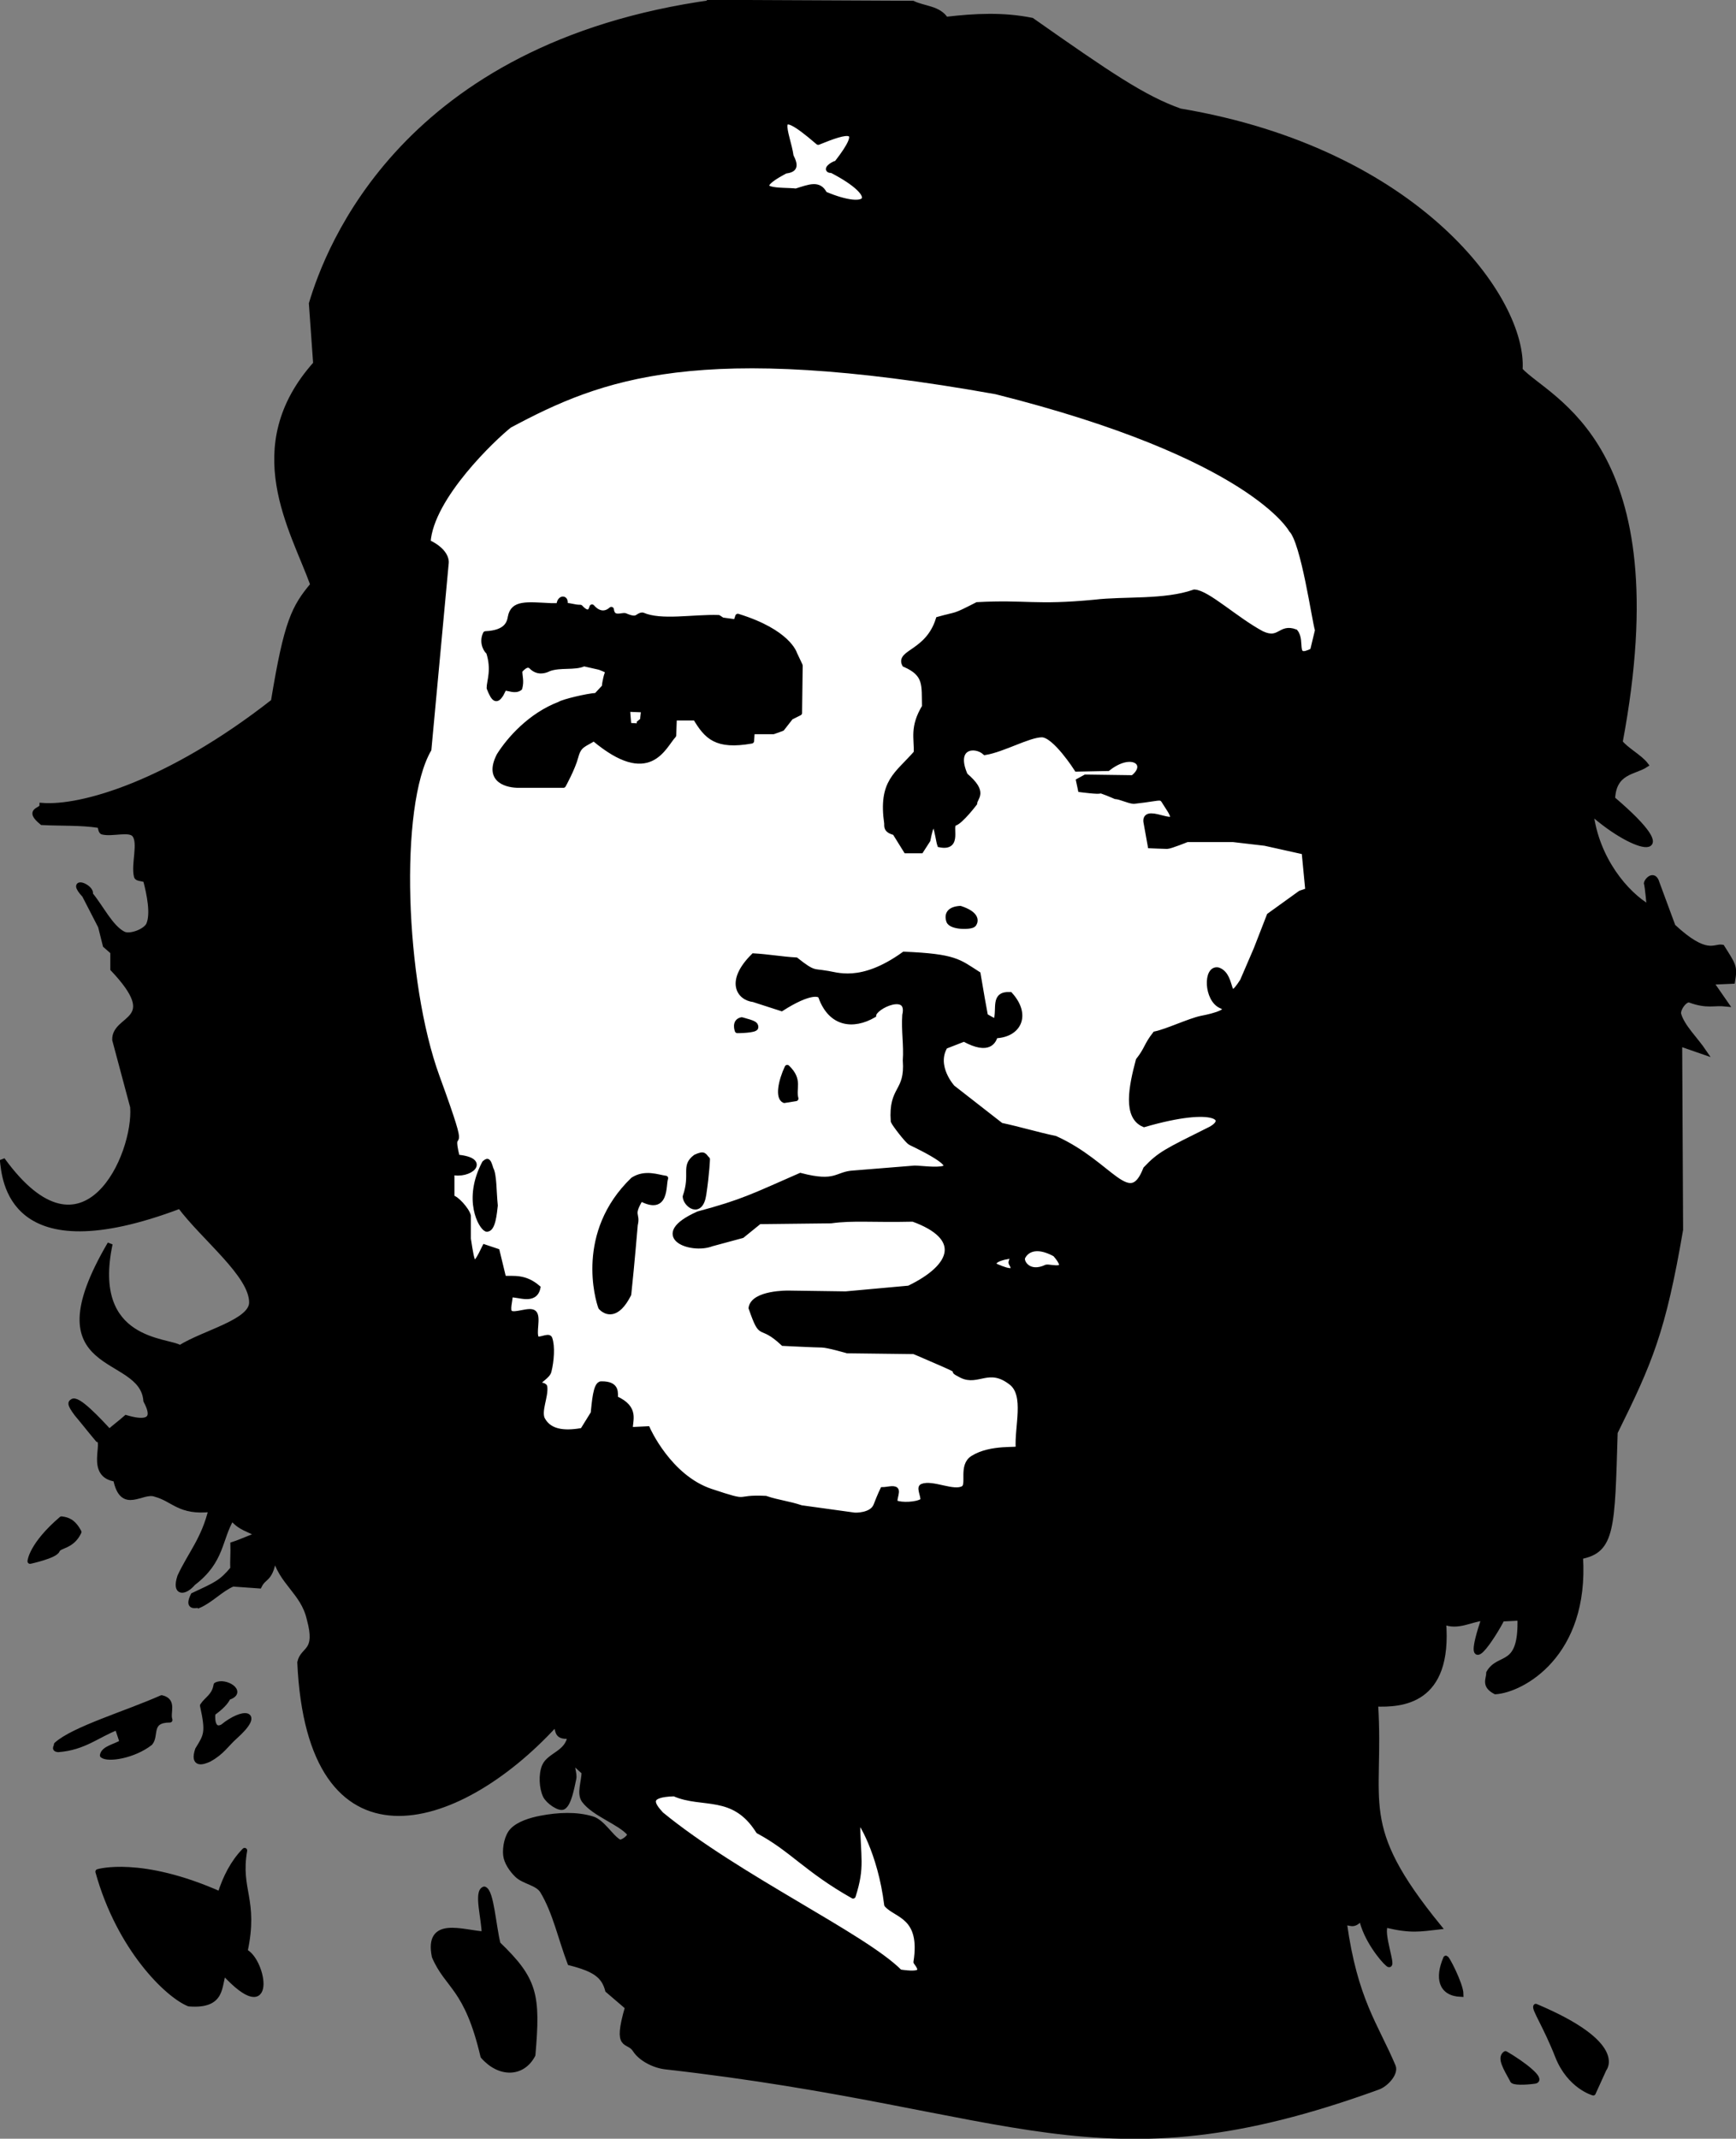
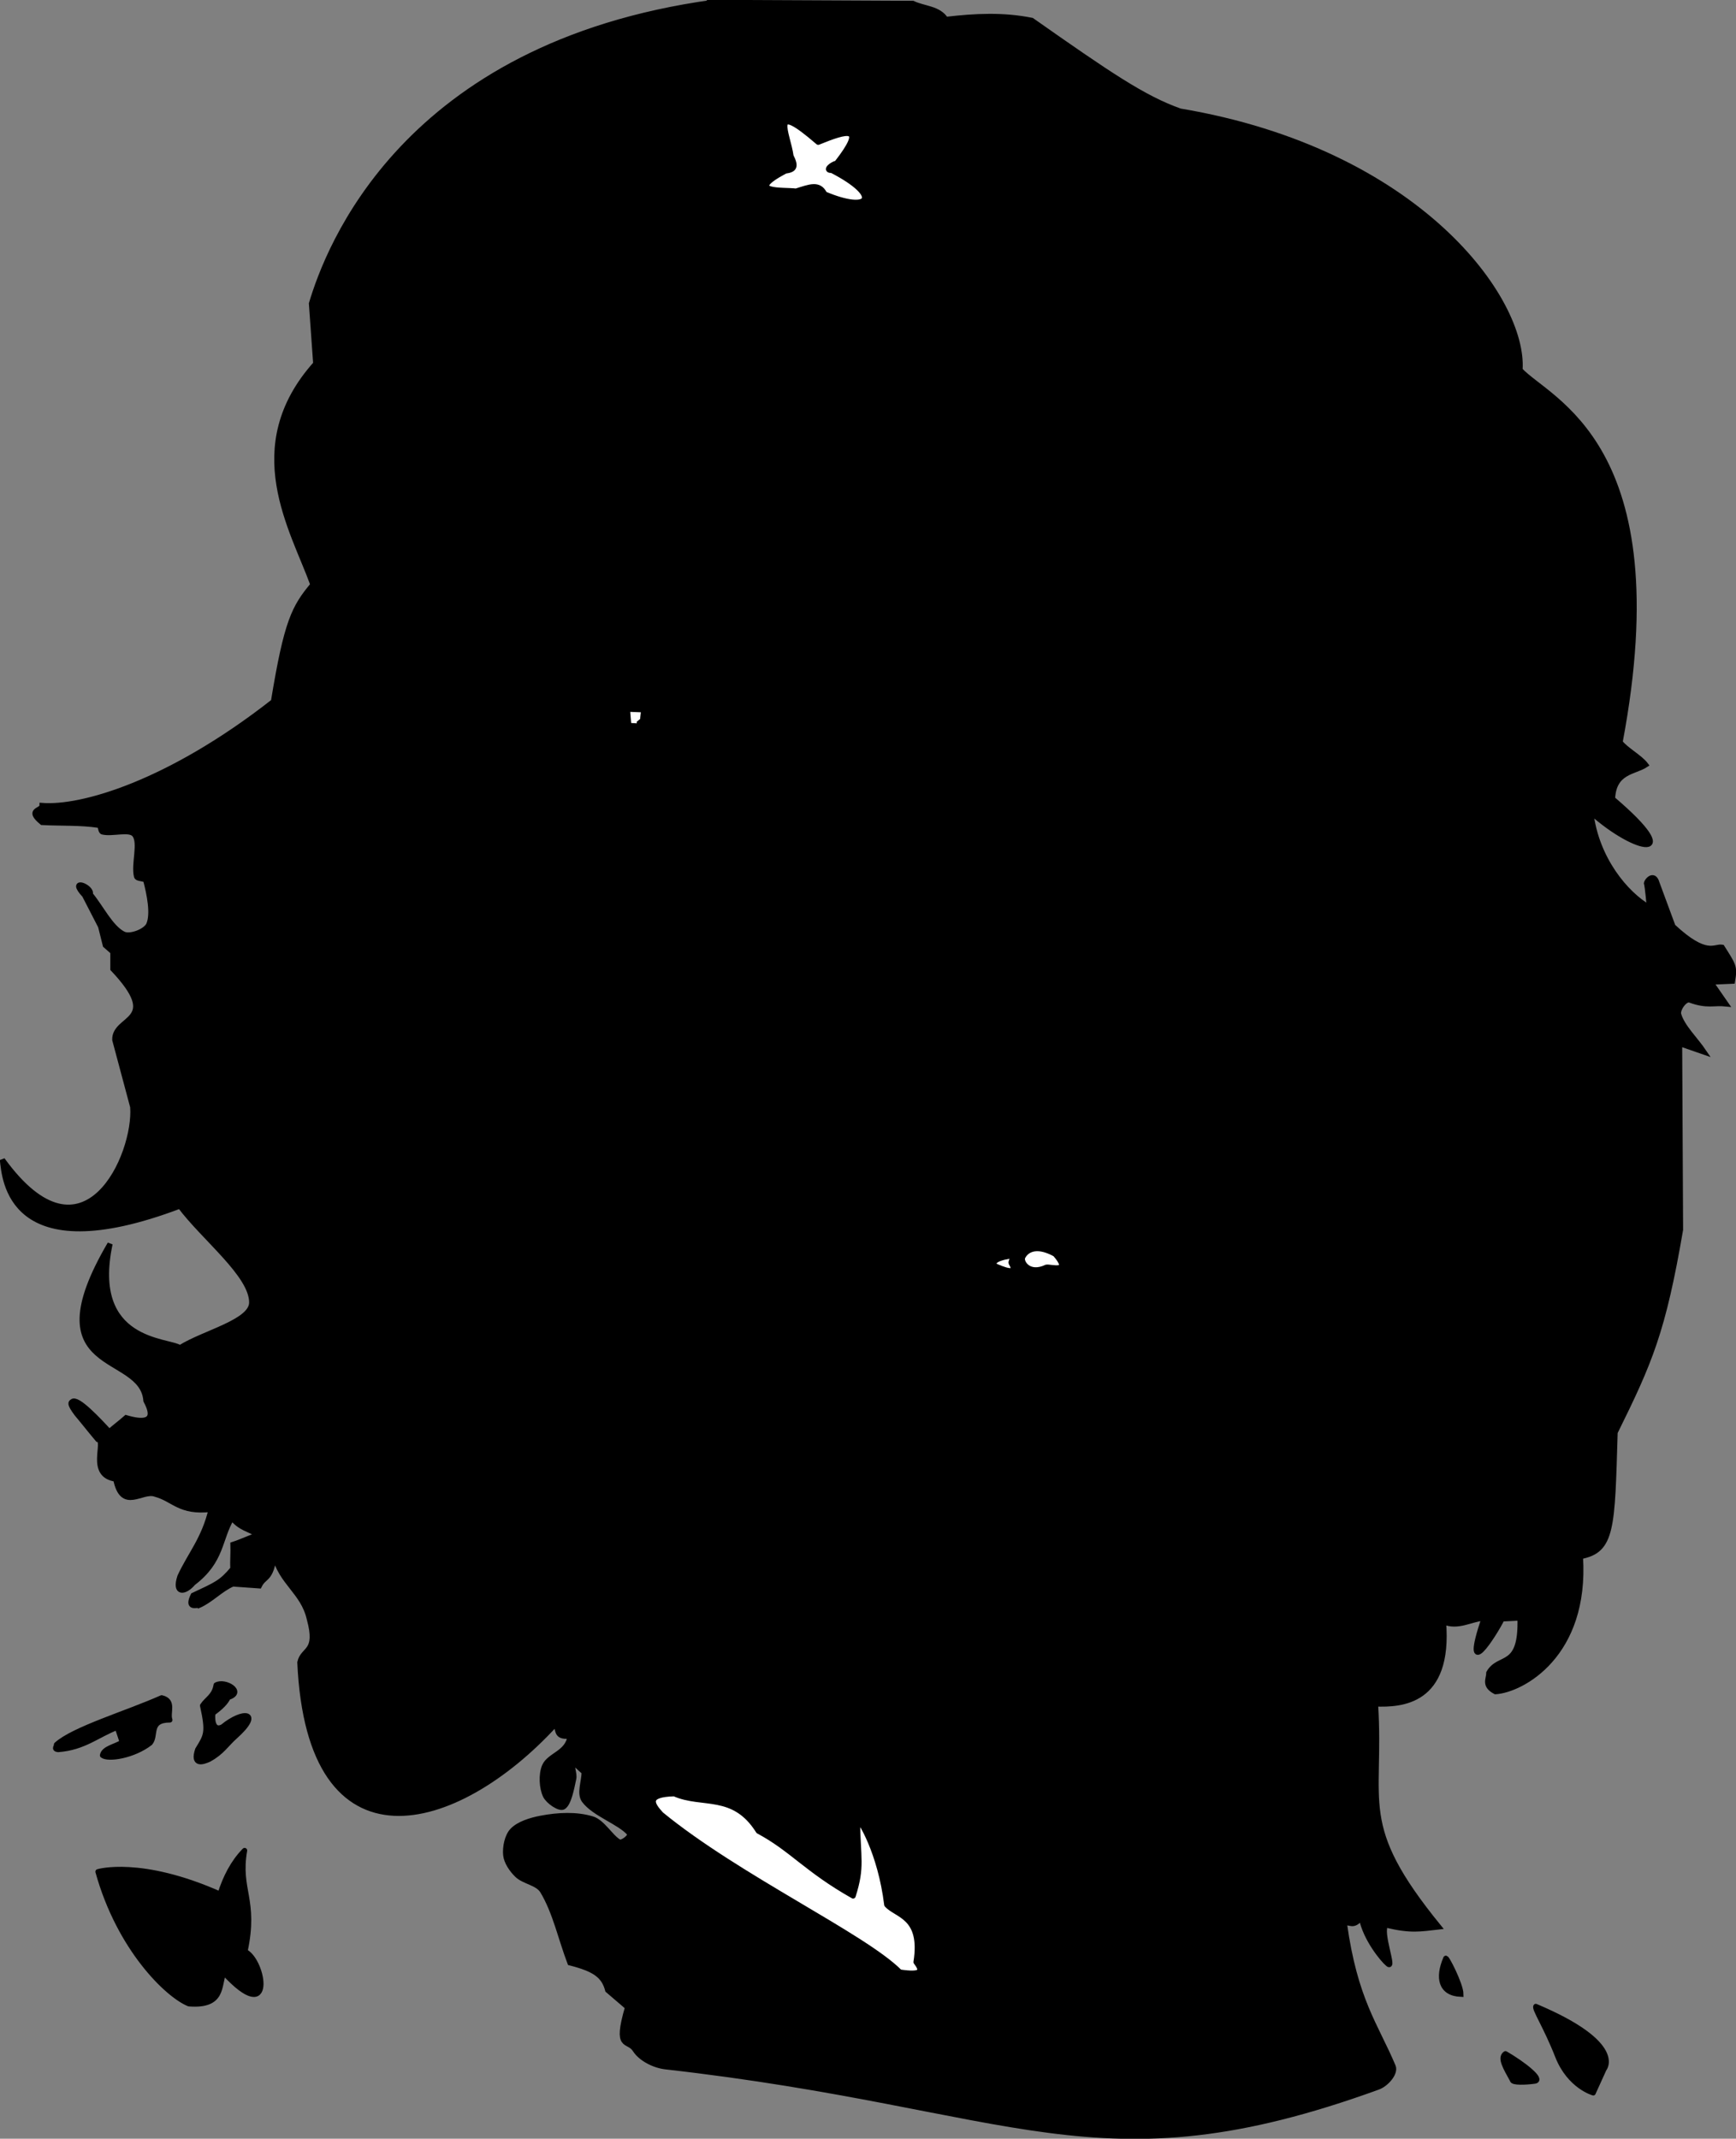
<svg xmlns="http://www.w3.org/2000/svg" xmlns:ns1="http://sodipodi.sourceforge.net/DTD/sodipodi-0.dtd" xmlns:ns2="http://www.inkscape.org/namespaces/inkscape" id="svg613" ns1:modified="true" ns2:version="0.48.3.1 r9886" xml:space="preserve" viewBox="0 0 449.47 553.5" ns1:version="0.32" version="1.1" ns2:output_extension="org.inkscape.output.svg.inkscape" ns1:docname="_svgclean2.svg">
  <rect x="0" y="0" width="449.47" height="553.5" fill="#808080" stroke="none" />
  <ns1:namedview id="base" ns2:window-width="674" ns2:window-x="0" ns2:window-y="0" ns2:window-maximized="0" ns2:zoom="0.63829787" showgrid="false" ns2:current-layer="svg613" ns2:cx="215.699" ns2:cy="-185.61638" ns2:window-height="645" />
  <path id="path630" ns2:connector-curvature="0" ns1:nodetypes="cccccccsssssssccccccccccsccccccccccccccccccccccccccssssscssssssssscccsssscccccccccccccccccsscccccccccccccccccc" style="fill-rule:evenodd;stroke:#000000;stroke-width:1pt;fill:#000000" d="m184.49 0.625c-80.18 11.076-99.69 64.005-103.85 77.942 0.37 5.19 0.74 10.38 1.11 15.56-19.31 21.6-5.86 42.94-0.73 57.2-4.87 5.84-6.82 9.48-10.22 30.23-27.064 21.19-49.722 27.71-59.91 26.9 0 1.47-4.156 0.98 0 4.4 4.891 0.25 10.072 0.02 14.671 0.73 0.617 0.1 0.386 1.56 0.978 1.72 2.505 0.65 7.032-0.94 8.313 0.73 1.653 2.16-0.291 7.57 0.489 10.76 0.198 0.81 2.239 0.41 2.445 1.22 0.853 3.35 1.938 8.44 0.734 11.25-0.752 1.75-4.859 3.34-6.602 2.44-3.31-1.71-5.705-6.84-8.558-10.27 0.734-1.87-5.868-4.48-1.467 0.25 1.386 2.69 2.771 5.38 4.157 8.07 0.408 1.63 0.815 3.26 1.223 4.89l1.956 1.71v4.4c13.083 13.84 0.326 12.22 0.489 18.34 1.548 5.78 3.097 11.57 4.645 17.36 0.971 12.29-12.524 42.97-33.742 13.69 0.577 4.7 1.575 28.77 45.968 11.98 6.194 8.31 18.581 17.78 18.581 24.94 0 5.06-12.387 7.82-18.581 11.74-2.802-2.09-23.578-1.08-18.094-26.9-20.215 34.46 8.301 27.62 9.291 40.59 0.817 1.61 3.739 7.01-5.134 4.4-1.875 1.63-2.485 2-4.36 3.63-2.771-3.02-8.351-8.98-9.577-7.79-0.326 0.25-0.933 0.35 1.128 3.12 2.527 3.02 2.947 3.65 5.473 6.66 2.392 0.34-2.66 9.24 4.646 10.27 1.738 8.61 6.846 2.61 10.269 3.92 4.809 1.3 6.247 4.85 14.426 3.91-1.847 7.75-5.379 11.57-8.068 17.36-1.528 4.64 1.299 4.23 3.423 1.71 7.558-5.76 6.688-11.25 10.028-16.87 2.14 2.73 4.56 2.93 6.84 4.4-2.28 0.73-4.28 1.75-6.56 2.48 0.08 2.2-0.12 4.12-0.04 6.32-3 3.55-4.177 4-10.268 6.85-1.781 3.69 1.073 2.34 1.399 2.66 3.097-1.3 5.769-4.29 8.869-5.6 2.28 0.17 4.57 0.33 6.85 0.49 1.3-2.69 3.03-1.3 3.91-8.07 1.61 7.23 7.44 9.54 9.05 16.63 2.41 8.81-1.63 7.5-2.45 11.25 2.49 54.81 40.5 43.9 66.02 16.14 1.3 0.97-0.2 3.36 3.91 2.93-0.51 4.43-5.38 4.87-6.6 7.82-0.9 2.19-0.7 5.55 0.24 7.58 0.69 1.48 3.64 3.54 4.65 2.94 1.43-0.86 2.15-4.84 2.69-7.34 0.27-1.25-0.71-3.61-0.25-3.91 0.44-0.28 1.96 1.47 2.94 2.2 0 2.45-1.31 5.56 0 7.34 2.6 3.52 9.3 5.66 11.73 8.55 0.59 0.7-1.89 2.65-2.69 2.2-2.13-1.18-4.26-5.15-6.95-5.96-4.08-1.23-8.75-1.03-13.34-0.15-2.58 0.5-5.68 1.44-7.33 3.18-1.37 1.44-1.93 4.34-1.72 6.36 0.2 1.81 1.57 3.8 2.94 5.13 1.81 1.76 5.31 2.02 6.6 4.16 3.28 5.44 4.73 12.39 7.09 18.58 6.49 1.66 8.77 3.32 9.78 7.09 1.71 1.47 3.42 2.94 5.14 4.4-3.28 11.25 0.14 8.16 1.95 11.01 1.45 2.28 4.87 4.05 7.83 4.4 91.43 10.33 111.58 31.75 184.52 5.27 2.06-0.73 4.66-3.6 3.91-5.38-4.54-10.74-9.85-17.09-12.63-37.06 1.46-0.49 2.23 1.27 4.4-1.46 1.02 5.53 5.69 11.07 6.84 11.98 1.95 1.85-2.15-8.37-0.48-10.03 6.53 1.57 8.84 1.03 13.69 0.49-21.75-26.68-14.72-31.59-16.38-57.7 6.57 0.21 19.32-0.28 17.6-21.28 3.65 1.64 7.01-0.65 10.51-0.97-5.89 17.63 2.68 4.23 4.65 0.24l4.65-0.24c0.4 13.43-5.38 9.45-8.07 14.18 0.01 1.63-1.39 3.26 1.71 4.89 6.77-0.42 23.66-9.41 22-34.97 8.33-1.54 8.24-7.29 8.98-32.14 9.02-18.24 12.42-26.08 16.94-52.46-0.08-16.05-0.16-32.11-0.24-48.16 2.12 0.73 4.24 1.46 6.35 2.2-2.2-3.26-5.72-6.58-6.6-9.78-0.34-1.28 1.63-4.16 2.94-3.67 4.53 1.65 6.19 0.65 9.29 0.98-1.31-1.88-2.61-3.75-3.91-5.63 1.87-0.08 3.75-0.16 5.62-0.24 0.65-3.78 0.31-4.04-2.69-8.8-2.04-0.33-4.05 2.68-12.71-5.38-1.39-3.75-2.78-7.5-4.16-11.25-0.84-2.95-2.93-0.25-2.69 0.24s0.73 6.12 0.73 6.12c-6.03-3.46-13.75-12.54-15.16-24.7 11.85 10.66 24.82 12.89 5.63-3.42 0.29-7.15 5.64-6.85 8.6-8.8-1.47-1.96-5.18-3.92-6.65-5.87 14.54-77.19-18.68-88.38-25.91-96.34 1.27-18.118-26.25-56.599-88.03-66.994-9.42-3.331-18.43-9.47-38.38-23.473-7.42-1.486-14.56-1.146-22.26-0.244-1.86-2.931-5.7-2.771-8.55-4.157-17.28-0.081-34.56-0.163-51.84-0.244z" />
-   <path id="path624" ns2:connector-curvature="0" ns1:nodetypes="cccccccccccccccccccccccccccccssssssssccccccccccssssssssssccccccccccccccccccccccccccccccccccccccccccccccccccccccccccccccscccccccccccccccccccc" style="fill-rule:evenodd;stroke:#000000;stroke-width:1pt;fill:#ffffff" d="m229.59 213.12c-1.55-10.92 2.66-12.56 7.66-18.31 0.15-3.69-1.1-6.58 2.13-11.92-0.14-5.61 0.57-8.44-5.17-10.94-1.65-3.2 6.07-3.11 8.74-11.68 5.31-1.49 3.56-0.45 10.06-3.77 12.7-0.68 14.95 0.84 30.43-0.64 7.67-0.92 18.08 0.09 25.8-2.63 3.41 0.2 10.67 7.1 17.41 10.72 4.74 2.25 4.7-1.97 8.73-0.43 2.04 2.48-0.88 7.57 4.47 4.9 0.43-1.77 0.85-3.55 1.28-5.32-0.78-2.41-3.62-22.78-6.79-25.98 0 0-10.24-19.15-76.44-35.75-77.15-13.79-102.14-4.05-126.01 8.73-3.93 3.09-20.3 18.52-21.07 30.22 5.4 2.57 4.68 5.54 4.68 5.54-1.49 16.03-2.98 32.07-4.47 48.1-8.43 14.61-6.81 60.24 2.13 84.72s2.68 10.68 5.21 20.8c8.34 0.78 3.06 5.07-1.38 3.89v6.6c1.06 0 3.9 3.12 4.26 4.68v5.96c1.12 7.26 1.29 8.26 4.25 2.13 1.07 0.36 2.13 0.71 3.2 1.07 0.56 2.34 1.13 4.68 1.7 7.02 2.55 0.14 5.42-0.53 8.86 2.43-0.79 3.79-4.96 1.68-7.16 1.83 0 1.56-0.88 4.01 0 4.68 1.17 0.89 5.08-1.06 6.18 0 1.17 1.14-0.26 5.15 0.63 6.6 0.46 0.74 3.11-0.81 3.41 0 0.76 2.03 0.45 5.9-0.21 8.51-0.33 1.3-2.53 2.27-2.77 3.2-0.11 0.41 1.64 0.28 1.7 0.85 0.29 2.48-1.58 6.11-0.64 8.3 2.02 3.94 6.83 3.6 10.43 2.98 0.93-1.49 1.85-2.98 2.77-4.47 0.28-2.56 0.6-7.66 2.09-7.59 4.36-0.06 3.52 2.55 3.66 3.76 5.65 2.54 3.69 5.67 3.83 8.09 1.49-0.08 2.98-0.15 4.47-0.22 0 0 5.53 12.56 16.39 16.18s5.61 1.41 14.18 1.83c3.41 1.14 5.83 1.29 9.23 2.43 4.62 0.64 9.23 1.27 13.84 1.91 0 0 4.47 0.22 5.53-2.55 1.07-2.77 1.71-4.05 1.71-4.05 1.13 0 2.83-0.56 3.4 0 0.57 0.57-0.75 3.08 0 3.41 1.52 0.66 5.36 0.48 6.81-0.43 0.82-0.51-0.94-3.44 0-3.83 2.68-1.1 8.25 2 10.72 0.49 1.57-0.97-0.67-5.86 2.4-7.8 4.74-2.99 11.83-1.91 11.79-2.48-0.39-5.6 2.31-13.82-1.79-17.05-5.81-4.56-8.64 0.24-12.9-1.89s1.92 0-4.89-2.98c-6.82-2.98-7.45-3.2-7.45-3.2l-17.25-0.21s-5.1-1.49-6.59-1.49-10.01-0.42-10.01-0.42c-6.32-5.9-5.28-0.57-8.3-9.16 0.63-3.95 9.58-3.83 9.58-3.83 4.96 0.07 9.93 0.14 14.9 0.21 5.46-0.49 10.92-0.99 16.39-1.49 11.96-5.77 14.05-13.19 1.06-17.88-10.74 0.24-15.5-0.36-21.28 0.43-6.18 0.07-12.35 0.14-18.52 0.21-1.49 1.21-2.98 2.41-4.47 3.62-2.63 0.71-5.25 1.42-7.88 2.13-5.37 2.1-16.24-2.02-3.46-7.73 11.55-3.1 14.23-4.6 26.45-9.94 9.39 2.46 9.22-0.42 13.84-0.64 5.25-0.42 10.5-0.85 15.75-1.27 2.62 0 17.62 2.39-1.07-6.6-0.85-0.43-4.25-4.9-4.47-5.54-0.63-8.92 3.74-7.23 3.12-15.75 0.28-3.9-0.42-7.8-0.14-11.7 1.48-6.54-7.87-2.35-8.08 0-5.27 3.04-11.03 2.42-13.63-4.69-0.21-1.06-3.03-1.6-10.21 2.98-2.42-0.78-4.83-1.56-7.24-2.34-3.81-0.43-6.62-4.72 0-11.28 3.76 0.21 7.24 0.85 11 1.06 4.59 3.66 4.54 2.83 7.73 3.41 2.62 0.28 8.94 3.2 20.22-4.9 13.24 0.57 14.08 1.87 19.16 5.11 0.35 2.06 0.71 4.12 1.06 6.18 0.29 1.56 0.57 3.12 0.85 4.68 0 0 2.77 1.7 2.77 1.28 0.98-3.24-0.89-7.02 3.62-6.82 4.78 5.28 2.29 10.44-3.83 10.65-0.36 1.13-1.4 4.51-8.09 0.85-1.63 0.64-3.26 1.28-4.9 1.91-3.09 5.2 1.92 10.65 1.92 10.65 4.19 3.26 8.37 6.52 12.56 9.79 4.68 0.99 9.36 2.41 14.05 3.4 14.49 6.55 19.17 18.7 23.41 7.88 3.68-3.89 5.48-4.66 16.18-10 5.98-2.76 2.15-6.92-16.6-1.49-4.86-2.02-3.33-9.7-1.49-16.61 2.34-2.98 2.01-3.85 4.35-6.83 3.1-0.64 8.87-3.39 11.97-4.04 0 0 9.03-1.61 5.16-3.22-3.87-1.62-4.05-10-0.82-9.3 4.23 1.49 1.78 9.9 6.31 2.84 1.18-2.74 2.36-5.48 3.54-8.22 1.13-2.91 2.26-5.81 3.39-8.71 2.69-1.94 5.38-3.88 8.07-5.81 0.64-0.22 1.29-0.43 1.93-0.65-0.32-3.33-0.64-6.66-0.96-10-3.39-0.75-6.78-1.5-10.17-2.26-2.74-0.32-5.48-0.64-8.22-0.96h-11.94s-4.36 1.77-5.16 1.77c-0.81 0-4.36-0.16-4.36-0.16-0.38-2.1-0.75-4.2-1.13-6.29-0.34-4.36 10.46 3.4 5.74-3.62-2.31-3.41-0.31-2.51-8.89-1.59-1.4-0.1-3.35-1.14-4.75-1.24 0 0-4.04-1.78-4.04-1.46 0 0.33-5-0.32-5-0.32-0.16-0.75-0.32-1.5-0.48-2.26 0.59-0.32 1.18-0.64 1.77-0.97 4.09 0.06 8.18 0.11 12.26 0.17 4.56-3.49-0.13-7.41-6.45-2.42-2.69 0.05-5.38 0.1-8.06 0.16 0 0-5.65-8.88-9.04-8.88s-9.97 3.8-14.72 4.59c-2.62-2.36-8.45-1.61-5.12 5.9 5.4 4.61 2.47 5.65 2.42 7.26 0 0-3.55 4.68-5.16 5.16-1.62 0.49 1.55 6.65-3.85 5.56-0.59-1.72-1.32-10.31-3.09-1.2-0.59 0.91-1.18 1.83-1.77 2.74h-3.87c-0.97-1.56-1.94-3.12-2.91-4.68-2.4-0.61-2.04-1.63-2.09-2.36z" />
  <path id="path617" ns2:connector-curvature="0" ns1:nodetypes="ccccccccccccccccccccccccccccccccccccccccccccc" style="stroke-linejoin:round;fill-rule:evenodd;stroke:#000000;stroke-width:1pt;fill:#000000" d="m191.03 159.51c13.07 4.03 14.68 9.67 14.68 9.67 0.48 1.03 0.97 2.05 1.45 3.07-0.05 4.09-0.11 8.17-0.16 12.26-0.75 0.38-1.51 0.75-2.26 1.13-0.75 0.97-1.5 1.93-2.26 2.9-0.75 0.27-1.5 0.54-2.26 0.81h-5.48c-0.05 0.81-0.11 1.61-0.16 2.42-9.15 1.61-11.6-1.1-14.52-5.97h-5.48c-0.06 1.51-0.11 3.01-0.17 4.52-2.68 2.85-6.18 12.96-20.64 0.8-2.59 1.62-3.88 1.62-4.68 4.68-0.81 3.07-3.23 7.42-3.23 7.42h-11.61c-2.48 0-8.5-0.97-5-7.74 2.66-4.21 8.12-10.37 15.64-13.23 0.92-0.64 7.26-2.15 9.52-2.26 0.7-0.75 1.4-1.5 2.1-2.26 0-1.12 0.64-3.71 0.97-3.87 0-0.27-1.83-1.13-2.75-1.29-1.18-0.27-2.36-0.54-3.55-0.8-2.32 1.12-6.09 0.22-9.03 1.29-1.07 0.55-2.98 1.18-4.68-0.65-0.37-0.21-1.12-0.87-2.9 1.16 0 1.61 0.49 2.59 0 4.49-1.27 0.91-2.69 0-4.03 0-0.27 0.53-0.54 1.07-0.81 1.61-1.08 1.67-1.76 1.76-3.07-1.61 0-1.78 1.37-4.71-0.16-9.36-0.32-0.05-1.98-2.19-0.8-4.68 5.49-0.25 6.18-2.8 6.45-4.35 0.69-3.74 4.17-3.22 10.49-2.91h2.09c0-2.27 2.18-2.27 1.46-0.07 1.78 0 2.29 0.49 4.06 0.49 1.91 2.07 2.72 1.16 3.03-0.09 1.08 1.28 3.01 2.41 5 0.64 0.31 2.71 2.75 1.4 3.55 1.61 3.47 1.5 3.01-0.1 4.52-0.16 4.87 2.11 13.12 0.43 19.68 0.65 0.32 0.21 0.64 0.43 0.97 0.64 1.18 0.16 2.36 0.33 3.55 0.49 0.16-0.49 0.32-0.97 0.48-1.45z" />
  <path id="path618" style="fill-rule:evenodd;stroke:#000000;stroke-width:1pt;fill:#ffffff" ns2:connector-curvature="0" d="m162.48 183.54c0 0.65 0.32 4.2 0.32 4.2l2.74 0.16v-0.81l0.81-0.64 0.32-2.75-4.19-0.16z" />
  <path id="path621" ns2:connector-curvature="0" ns1:nodetypes="cccc" style="stroke-linejoin:round;fill-rule:evenodd;stroke:#000000;stroke-width:1pt;fill:#000000" d="m248.63 235.11c4.36 1.44 4.07 3.24 3.5 4.08-0.56 0.84-5.89 0.84-6.46-0.84-0.56-1.69 0.11-3.08 2.96-3.24z" />
  <path id="path622" ns2:connector-curvature="0" ns1:nodetypes="cccc" style="stroke-linejoin:round;fill-rule:evenodd;stroke:#000000;stroke-width:1pt;fill:#000000" d="m192.04 263.92c-2.05 0.41-1.13 2.79-1.13 2.79s4.77 0 4.77-0.84-0.39-1.06-3.64-1.95z" />
-   <path id="path623" ns2:connector-curvature="0" ns1:nodetypes="cccc" style="stroke-linejoin:round;fill-rule:evenodd;stroke:#000000;stroke-width:1pt;fill:#000000" d="m203.82 276.26c-1.7 3.62-2.46 7.8-0.75 8.53 1-0.16 1.99-0.32 2.99-0.48-0.75-2.68 1.2-4.75-2.24-8.05z" />
  <path id="path625" ns2:connector-curvature="0" ns1:nodetypes="ccccc" style="stroke-linejoin:round;fill-rule:evenodd;stroke:#000000;stroke-width:1pt;fill:#000000" d="m180.1 299.44c-3.24 2.41-0.6 4.26-2.68 10.25 0.13 2.08 3.94 5.05 4.78-0.56 0.84-5.62 0.95-9.11 0.95-9.11-0.94-0.85-0.65-1.69-3.05-0.58z" />
-   <path id="path626" ns2:connector-curvature="0" ns1:nodetypes="ccccccc" style="stroke-linejoin:round;fill-rule:evenodd;stroke:#000000;stroke-width:1.25;fill:#000000" d="m163.87 305.29c-14.28 13.77-9.09 31.09-8.35 33.05 1.34 1.46 4.26 2.66 7.3-3.37 0.84-7.87 1.68-17.98 1.68-17.98 0.74-3.06-1.31-2.22 1.41-6.74 6.88 3.67 5.8-3.56 6.46-5.34-2.06-0.28-5.34-1.66-8.5 0.38z" />
+   <path id="path626" ns2:connector-curvature="0" ns1:nodetypes="ccccccc" style="stroke-linejoin:round;fill-rule:evenodd;stroke:#000000;stroke-width:1.25;fill:#000000" d="m163.87 305.29c-14.28 13.77-9.09 31.09-8.35 33.05 1.34 1.46 4.26 2.66 7.3-3.37 0.84-7.87 1.68-17.98 1.68-17.98 0.74-3.06-1.31-2.22 1.41-6.74 6.88 3.67 5.8-3.56 6.46-5.34-2.06-0.28-5.34-1.66-8.5 0.38" />
  <path id="path627" ns2:connector-curvature="0" ns1:nodetypes="ccccc" style="stroke-linejoin:round;fill-rule:evenodd;stroke:#000000;stroke-width:1pt;fill:#000000" d="m125.46 300.98c-5.05 9.55-0.85 16.62 0.49 17.11 1.7 0.25 2.05-4.27 2.27-6.1-0.37-3.55-0.26-7.97-1.12-9.45-0.75-2.51-0.89-2.1-1.64-1.56z" />
  <path id="path628" ns2:connector-curvature="0" ns1:nodetypes="cccc" style="fill-rule:evenodd;stroke:#000000;stroke-width:1pt;fill:#ffffff" d="m273.2 324.57c-6.74-3.65-8.43 0.85-8.43 0.85-0.48 1.2 1.56 4.69 6.18 2.52 1.13-0.18 6.61 1.67 2.25-3.37z" />
  <path id="path629" ns2:connector-curvature="0" ns1:nodetypes="cccc" style="fill-rule:evenodd;stroke:#000000;stroke-width:1pt;fill:#ffffff" d="m261.12 325.13c-3.37 0.57-4.49 1.68-3.37 2.53 4.2 1.87 5.44 1.49 4.04-0.8-0.19-0.47 1.38-2.53-0.67-1.73z" />
  <path id="path631" ns2:connector-curvature="0" ns1:nodetypes="cccccccc" style="stroke-linejoin:round;fill-rule:evenodd;stroke:#000000;stroke-width:1pt;fill:#ffffff" d="m211.84 36.822c-12.75-11.02-7.84-2.278-7.04 3.56 1.44 2.829 0.86 3.562-1.49 3.891-10.85 5.763-0.48 4.75 2.78 5.189 3.6-1.125 5.99-2.168 7.42 0.741 11.66 4.955 15.02 0.715 1.85-6.107-1.99 0.071-0.11-1.552 1.28-1.885 7.76-9.943 2.69-8.433-4.8-5.389z" />
-   <path id="path632" ns2:connector-curvature="0" ns1:nodetypes="ccccccc" style="stroke-linejoin:round;fill-rule:evenodd;stroke:#000000;stroke-width:1pt;fill:#000000" d="m125.38 488.9c-2.1 0.65 0 7.75 0 11.62-5.59-0.32-14.9-4.03-12.91 5.81 3.39 7.95 8.39 7.85 12.59 25.81 4.3 4.89 10.21 4.78 12.9-0.33 1.35-15.54 0.59-19.46-9.03-28.71-1.18-4.73-1.72-13.66-3.55-14.2z" />
  <path id="path634" ns2:connector-curvature="0" ns1:nodetypes="ccccccccc" style="stroke-linejoin:round;fill-rule:evenodd;stroke:#000000;stroke-width:1pt;fill:#ffffff" d="m174.58 464.22c7.26 3.23 15.38-0.51 21.78 9.68 8.66 4.62 12.43 9.96 24.52 16.78 2.46-7.72 1.24-9.68 1.13-19.84 0.57-0.09 5.91 8.49 7.58 22.1 2.53 2.87 9.46 2.92 7.58 14.84 1.78 2.33 1.61 3.43-4.19 2.58-9.23-9.33-41.92-24.52-61.79-40.81-2.41-2.63-4.09-5.14 3.39-5.33z" />
  <path id="path635" ns2:connector-curvature="0" ns1:nodetypes="ccccccc" style="stroke-linejoin:round;fill-rule:evenodd;stroke:#000000;stroke-width:1pt;fill:#000000" d="m56.984 490.19c-20.601-9.14-31.618-5.8-31.618-5.8 5.528 19.95 18.025 31.97 23.553 34.2 9.125 0.73 7.615-4.89 9.035-8.07 13.32 14.43 10.38-3.17 5.48-5.48 2.9-13.48-1.9-15.84-0.1-26.14-2.97 3.03-4.97 6.92-6.35 11.29z" />
  <path id="path636" ns2:connector-curvature="0" ns1:nodetypes="ccccccccc" style="stroke-linejoin:round;fill-rule:evenodd;stroke:#000000;stroke-width:1pt;fill:#000000" d="m41.86 439.38c-9.083 4.04-22.799 8.09-27.247 12.13 0.142 0.43-0.839 1.13 0.426 1.28 6.794-0.51 10.217-3.83 15.326-5.75 0.426 1.28 0.851 2.55 1.277 3.83-1.703 1.14-4.81 1.57-5.109 3.41 1.448 1.18 8.091 0.12 12.346-3.2 1.703-1.98-0.526-5.94 5.109-5.96-0.709-1.91 1.249-4.95-2.128-5.74z" />
  <path id="path637" ns2:connector-curvature="0" ns1:nodetypes="ccccccccc" style="stroke-linejoin:round;fill-rule:evenodd;stroke:#000000;stroke-width:1pt;fill:#000000" d="m59.044 439.3c4.45-1.36-0.79-4.54-3.089-3.23-0.468 2.9-2.34 3.56-3.511 5.34 1.545 7.02 0.983 7.72-1.264 11.37-1.404 4.22 1.405 3.23 2.95 2.53 3.374-1.83 4.494-3.93 6.744-5.9 7.21-6.46 2.06-6.88-3.23-2.53-2.143 1.15-2.801-1.04-2.531-3.51 2.141-1.54 3.451-2.9 3.931-4.07z" />
-   <path id="path638" ns2:connector-curvature="0" ns1:nodetypes="ccccc" style="stroke-linejoin:round;fill-rule:evenodd;stroke:#000000;stroke-width:1pt;fill:#000000" d="m15.931 393.1c-7.864 6.74-8.145 10.95-8.145 10.95s6.46-1.4 7.022-2.81c0.561-1.4 3.764-0.87 5.617-4.76-1.498-2.8-2.996-3.18-4.494-3.38z" />
  <path id="path639" style="stroke-linejoin:round;fill-rule:evenodd;stroke:#000000;stroke-width:1.25;fill:#000000" ns2:connector-curvature="0" d="m397.63 519.21c23.32 9.83 17.7 16.29 17.7 16.29l-2.81 6.18s-6.18-1.69-9.27-9.55c-3.09-7.87-6.18-12.36-5.62-12.92z" />
  <path id="path640" ns2:connector-curvature="0" ns1:nodetypes="ccc" style="fill-rule:evenodd;stroke:#000000;stroke-width:1pt;fill:#000000" d="m378.25 516.12c0-2.53-3.93-10.11-3.93-9.27-2.1 4.87-1.39 9.05 3.93 9.27z" />
  <path id="path642" ns2:connector-curvature="0" ns1:nodetypes="cccc" style="stroke-linejoin:round;fill-rule:evenodd;stroke:#000000;stroke-width:1pt;fill:#000000" d="m389.78 531.49c4.6 2.66 9.84 6.78 7.59 7.1-2.26 0.32-5.81 0.48-5.81-0.32-1.78-3.23-3.31-5.73-1.78-6.78z" />
</svg>